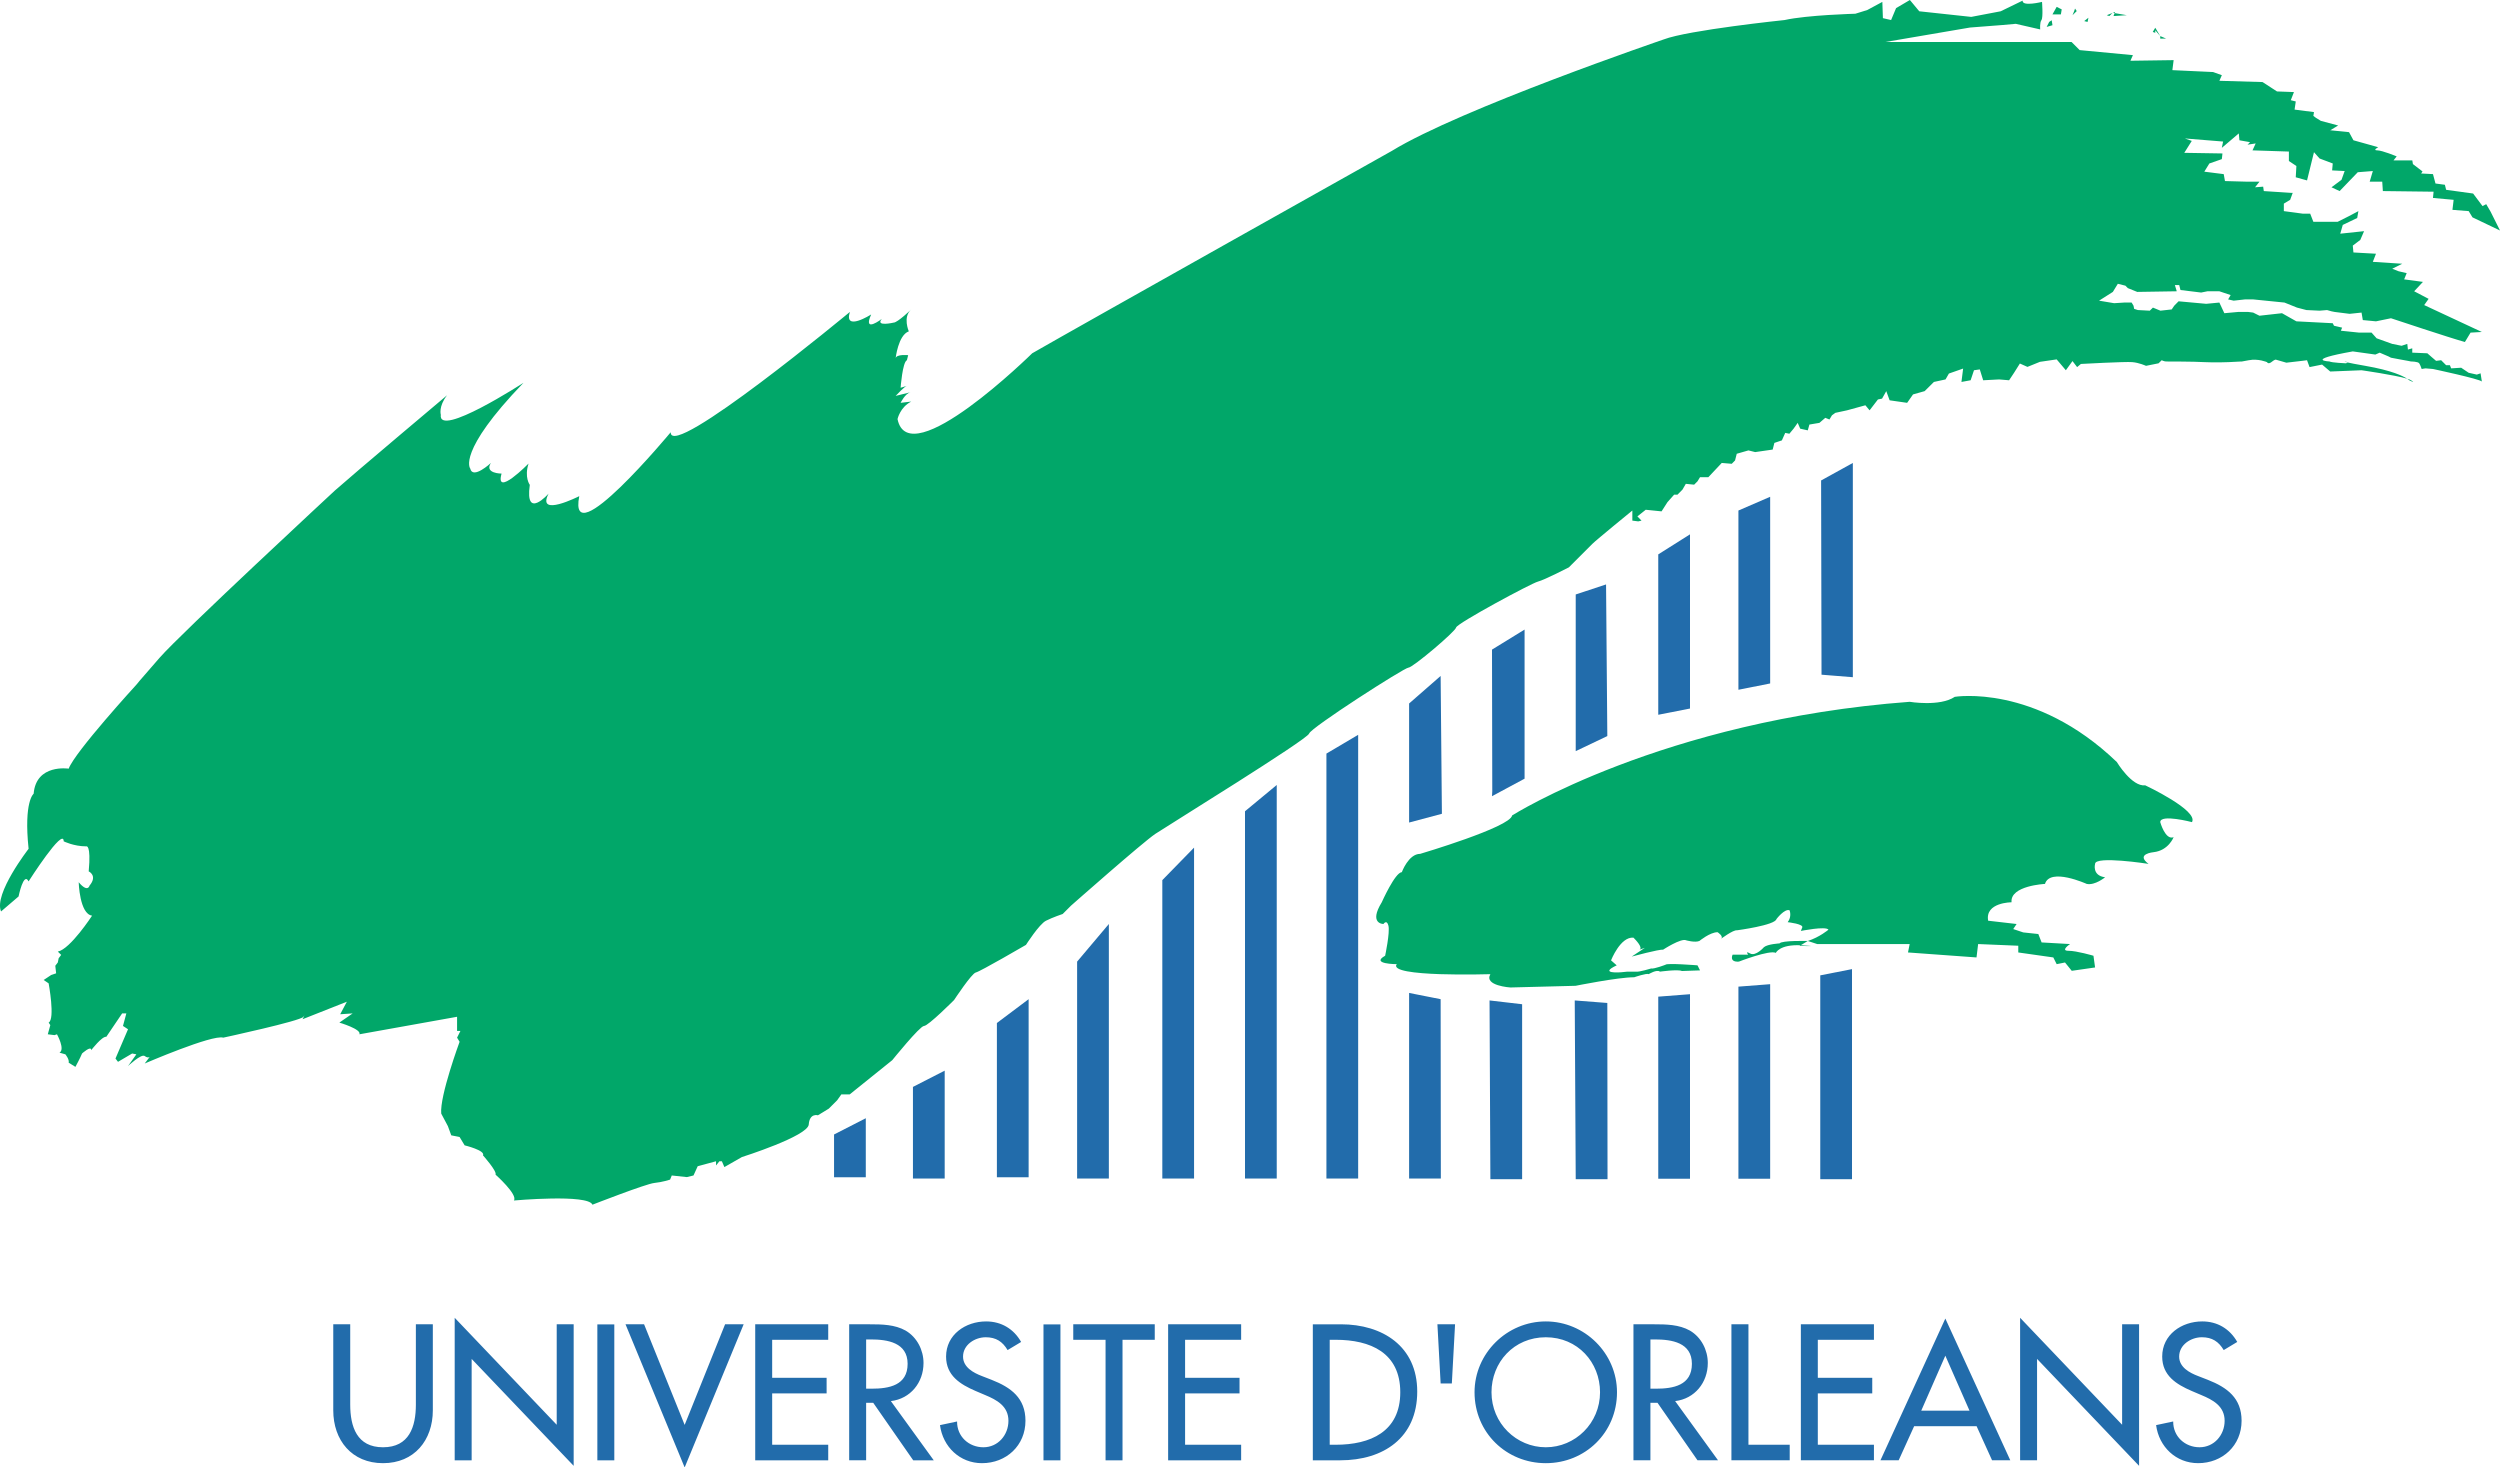
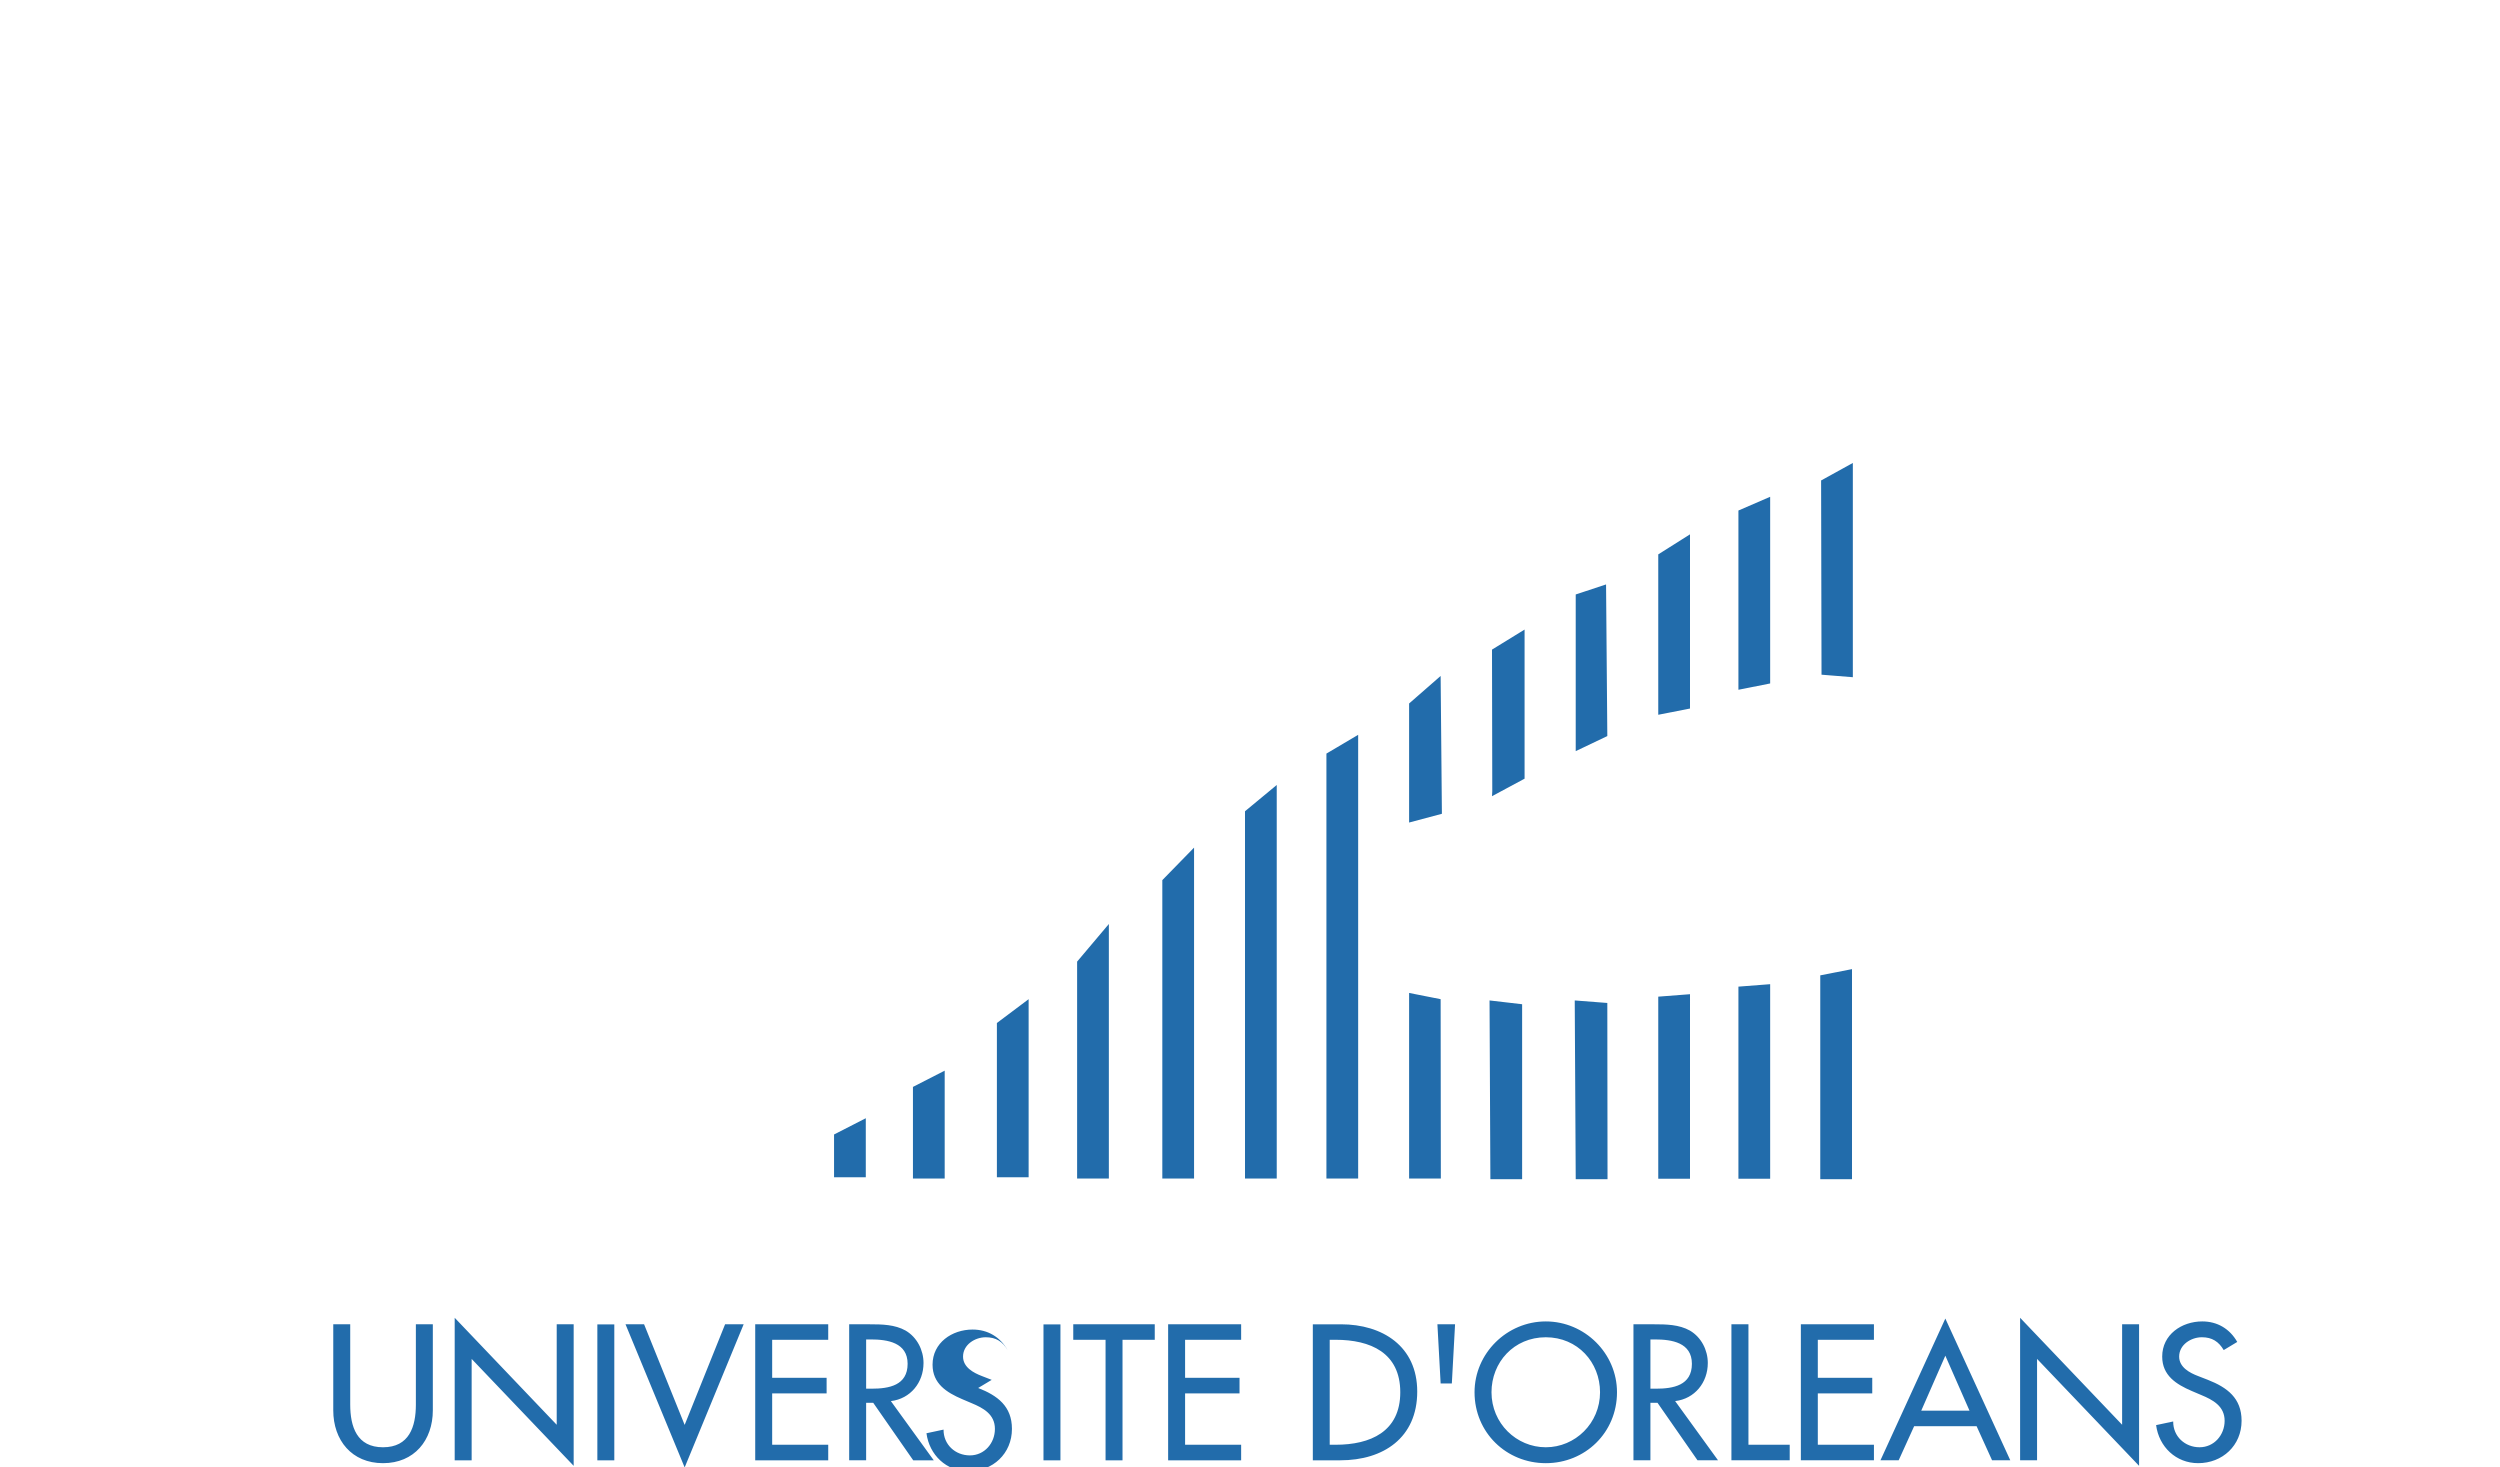
<svg xmlns="http://www.w3.org/2000/svg" width="600" height="352.188" viewBox="0 0 600 352.188">
-   <path d="M444.682 162.531v-51.424l-7.616 4.204.1 46.616 7.516.604zm-.2 70.058l-7.619 1.496v48.92h7.618v-50.416zm-19.643-113.36l-7.618 3.296v43.017l7.618-1.513v-44.8zm0 116.976l-7.618.588v46.11h7.618v-46.698zm-19.238 2.405l-7.618.588v43.706h7.618V238.61zm0-110.368l-7.618 4.81v38.493l7.618-1.497v-41.806zm-19.793 154.763l-.05-42.293-7.82-.606.236 42.899h7.634zm-.353-142.739l-7.281 2.405v37.602l7.584-3.616-.303-36.39zM365.31 283.005v-41.99l-7.82-.909.202 42.899h7.618zm-19.558-43.202l-7.567-1.496v44.547h7.618l-.05-43.05zm0-77.574l-7.567 6.608v28.572l7.87-2.102-.303-33.078zm-19.793 14.126l-7.618 4.507v101.992h7.618v-106.5zM298.8 282.854h7.617v-94.459l-7.617 6.306v88.153zm-12.226-79.425l-7.618 7.803v71.622h7.618v-79.425zm-20.449 18.33l-7.618 9.03v52.065h7.618v-61.095zm-26.872 60.792h7.617v-42.748l-7.617 5.717v37.03zm-12.53-25.594l-7.617 3.9v21.997h7.618v-25.897zm-18.934 11.417l-7.618 3.902v10.275h7.618v-14.177zm158.108-81.493v-35.785l-7.819 4.81.067 33.986-.067 1.193 7.82-4.204zM99.81 337.086c0 5.332-1.597 10.26-7.887 10.26-6.272 0-7.87-4.928-7.87-10.26v-19.254h-4.07v20.65c0 7.181 4.456 12.68 11.94 12.68 7.5 0 11.956-5.499 11.956-12.68v-20.65h-4.07v19.254zm33.801 4.86l-24.485-25.678v34.205h4.07v-24.334l24.485 25.662v-33.969h-4.07v24.114zm9.754 8.527h4.07v-32.624h-4.07v32.624zm20.953-8.493l-9.737-24.148h-4.456l14.193 34.356 14.16-34.356h-4.457l-9.703 24.148zm16.934 8.493h17.523v-3.733h-13.453v-12.327h13.066v-3.733h-13.066v-9.131h13.453v-3.717h-17.523v32.64zm40.393-23.342c0-3.11-1.563-6.188-4.287-7.786-2.59-1.462-5.718-1.513-8.61-1.513h-4.945v32.64h4.07v-13.805h1.699l9.602 13.806h4.927l-10.291-14.21c4.708-.555 7.835-4.456 7.835-9.132zm-12.46 6.156h-1.312v-11.822h1.093c4.02 0 8.862.74 8.862 5.851 0 5.197-4.49 5.97-8.643 5.97zm28.823-2.12l-2.337-.908c-2.035-.773-4.54-2.119-4.54-4.674 0-2.86 2.858-4.642 5.447-4.642 2.473 0 4.037 1.043 5.247 3.077l3.246-1.95c-1.782-3.145-4.759-4.927-8.409-4.927-4.926 0-9.602 3.16-9.602 8.442 0 4.54 3.38 6.659 7.097 8.256l2.254.959c2.808 1.16 5.616 2.673 5.616 6.188 0 3.414-2.505 6.357-6.003 6.357-3.514 0-6.356-2.59-6.324-6.189l-4.102.875c.689 5.23 4.792 9.131 10.073 9.131 5.851 0 10.442-4.238 10.442-10.174 0-5.448-3.464-8.004-8.105-9.82zm12.428 19.306h4.07v-32.624h-4.07v32.624zm7.146-28.924h7.753v28.924h4.07v-28.924h7.736v-3.717h-19.559v3.717zm22.77 28.924h17.523v-3.733h-13.453v-12.327h13.066v-3.733h-13.066v-9.131h13.453v-3.717h-17.523v32.64zm41.47-32.64h-6.744v32.64h6.61c10.307 0 18.447-5.382 18.447-16.498 0-10.863-8.324-16.143-18.313-16.143zm-1.262 28.907h-1.429v-25.191h1.43c8.307 0 15.504 3.077 15.504 12.595 0 9.485-7.197 12.596-15.505 12.596zm25.191-14.715h2.691l.773-14.193h-4.237l.773 14.193zm25.242-14.882c-9.35 0-17.103 7.668-17.103 17 0 9.704 7.669 17.02 17.103 17.02 9.434 0 17.086-7.316 17.086-17.02 0-9.332-7.736-17-17.086-17zm0 30.202c-7.063 0-13.033-5.752-13.033-13.201 0-7.18 5.365-13.2 13.033-13.2 7.651 0 13.016 6.02 13.016 13.2 0 7.45-5.97 13.201-13.016 13.201zm38.88-20.214c0-3.11-1.564-6.188-4.288-7.786-2.59-1.462-5.718-1.513-8.61-1.513h-4.945v32.64h4.07v-13.805h1.699l9.602 13.806h4.927l-10.291-14.21c4.708-.555 7.836-4.456 7.836-9.132zm-12.478 6.156H396.1v-11.822h1.093c4.02 0 8.862.74 8.862 5.851 0 5.197-4.49 5.97-8.66 5.97zm22.231-15.455h-4.086v32.64h13.99v-3.732h-9.904v-28.908zm12.58 32.64h17.539v-3.732h-13.47v-12.327h13.066v-3.733h-13.067v-9.131h13.47v-3.717h-17.538v32.64zm19.103 0h4.372l3.716-8.189h14.984l3.716 8.19h4.372l-15.589-34.02-15.571 34.02zm9.787-11.906l5.784-13.2 5.803 13.2h-11.587zm48.213 3.38l-24.485-25.678v34.205h4.07v-24.334l24.484 25.662v-33.969h-4.07v24.114zm20.583-10.779l-2.337-.908c-2.052-.773-4.557-2.119-4.557-4.674 0-2.86 2.858-4.642 5.448-4.642 2.472 0 4.036 1.043 5.247 3.077l3.245-1.95c-1.783-3.145-4.76-4.927-8.392-4.927-4.943 0-9.618 3.16-9.618 8.442 0 4.54 3.38 6.659 7.096 8.256l2.253.959c2.809 1.16 5.634 2.673 5.634 6.188 0 3.414-2.523 6.357-6.02 6.357-3.498 0-6.357-2.59-6.323-6.189l-4.104.875c.69 5.23 4.794 9.131 10.09 9.131 5.836 0 10.427-4.238 10.427-10.174 0-5.448-3.464-8.004-8.09-9.82z" fill="#226cab" />
-   <path d="M563.38 86.978c-.095-.216-1.398-.331 0 0zM536.098 72.16l2.707-.303h1.95l7.518.757 3.01 1.21 2.253.589 3.161.152 1.8-.152 1.06.303.756.151 3.599.454 2.858-.303.303 1.8 3.161.302 3.6-.74s14.445 4.81 17.741 5.701l1.362-2.253 2.708-.152-13.84-6.457 1.06-1.496-3.465-1.817 2.102-2.253-4.507-.606.606-1.496-1.951-.454-1.514-.605 2.405-1.195-7.063-.454.756-1.95-5.414-.303-.152-1.648 1.8-1.362.908-2.102-5.717.605.604-2.102 3.465-1.664.286-1.649-2.253 1.194-2.708 1.362h-5.852l-.757-1.95h-1.799l-4.524-.606v-1.8l1.514-.908.605-1.647-6.928-.455-.152-1.059-1.95.151 1.06-1.345h-2.86l-5.415-.151-.302-1.665-4.658-.588 1.21-1.968 2.994-1.043.15-1.362-9.164-.15 1.8-2.86-1.649-.588 9.166.74-.303 1.513 4.07-3.465.15 1.649 2.556.454-.604.605 1.95-.303-.757 1.665 8.728.286v2.27l1.8 1.195-.152 2.707 2.708.757 1.665-6.778 1.344 1.514 3.162 1.194-.151 1.665 3.01.15-.757 2.103-2.404 1.799 1.95.908 4.356-4.523 3.615-.286-.756 2.556h3.01l.15 2.253 12.176.152-.15 1.497 4.96.453-.287 2.405 3.902.303.908 1.497 6.609 3.16-2.253-4.505-1.06-1.817-.891.454-2.253-3.01-6.475-.891-.302-1.21-2.254-.303-.605-2.254-2.842-.151.336-.488-2.304-1.766-.151-.891h-4.507l.757-.959s-3.464-1.446-4.659-1.446c-1.21 0 .236-.756.236-.756l-5.953-1.665-1.059-1.951-4.507-.454 1.9-1.143-4.154-1.11-1.194-.74-.605-.455.152-.908-4.66-.605.287-1.95-1.194-.304.757-1.95-4.07-.152-3.464-2.253-10.36-.302.59-1.346-2.102-.756-9.771-.455.302-2.404-10.375.151.605-1.346-12.78-1.21-1.95-1.95h-44.665L472.8 6.608l7.819-.606 3.161-.285 5.869 1.345s-.15-1.648.303-2.253c.437-.606.134-4.356.134-4.356s-4.81 1.194-4.658-.302l-5.263 2.556-7.064 1.345-12.478-1.345L458.371 0l-3.313 1.951-1.193 2.859-1.968-.454-.134-3.902-3.615 1.95-2.86.892s-11.57.303-16.985 1.514c0 0-23.155 2.405-29.024 4.657 0 0-48.853 16.683-65.248 26.756 0 0-75.624 42.411-86.303 48.566 0 0-29.614 29.176-32.321 15.79 0 0 .605-2.859 3.296-4.203l-2.556.302s1.059-2.254 2.421-2.556l-3.615.892s2.253-2.405 2.707-2.405l-1.513.453s.453-6.154 1.513-6.609l.303-1.21s-2.859-.302-3.01.757c0 0 .605-5.566 3.161-6.475 0 0-1.514-3.447.589-5.263 0 0-3.296 3.161-4.205 3.161 0 0-4.506 1.06-2.858-.89 0 0-4.658 3.598-2.556-1.061 0 0-6.609 4.204-5.112-.605 0 0-43.151 35.786-43 28.874 0 0-24.804 29.917-21.946 15.337 0 0-10.375 5.263-7.365-.606 0 0-5.718 6.474-4.507-2.102 0 0-1.362-1.8-.303-5.112 0 0-8.123 8.274-6.474 2.405 0 0-4.204 0-2.556-2.556 0 0-4.356 4.053-4.962 1.345 0 0-3.295-3.901 12.781-20.583 0 0-20.6 13.369-19.843 7.668 0 0-.606-1.968 1.496-4.675 0 0-22.702 19.103-26.906 22.853 0 0-36.828 34.138-42.091 40.158-5.264 6.004-5.566 6.458-5.566 6.458s-14.732 16.093-16.245 20.147c0 0-7.82-1.212-8.408 6.02 0 0-2.405 1.799-1.212 13.217 0 0-8.424 10.83-6.609 15.034l4.204-3.599s1.212-6.02 2.405-3.616c0 0 8.425-13.217 8.425-9.618 0 0 2.405 1.21 5.415 1.21 0 0 1.194-.604.588 6.004 0 0 2.204 1.01.203 3.413 0 0-.404 1.8-2.606-.806 0 0 .2 7.618 3.211 8.02 0 0-5.213 8.022-8.223 8.628l.807.79-.605.808-.202 1.009-.606.79.202 1.816-1.193.403-1.8 1.195 1.194.807s1.597 8.61 0 9.417l.403.605-.605 2.203 1.614.202.59-.202s2.017 3.616.604 4.406l1.413.404s.992 1.21.79 2.001l1.615 1.01s1.194-2.203 1.597-3.212c0 0 2.203-2.002 2.203-.808 0 0 2.607-3.397 3.616-3.195l3.8-5.617h1.01l-.808 3.01 1.211.791-3.01 7.029.605.79 3.398-2 1.009.2-2.002 2.809s3.195-3.01 4.002-2.405c.808.606 1.211.202 1.211.202l-1.211 1.597s16.245-7.012 18.852-6.204c0 0 18.632-4.02 19.238-5.012.605-1.009-.203.59-.203.59l10.629-4.205-1.597 3.01 2.993-.202-3.196 2.203s5.398 1.598 4.81 2.808l23.442-4.204v3.397h.808l-.808 1.615.606.991s-4.81 13.034-4.407 17.238l1.598 3.01.807 2.203 2.002.403 1.21 2.002s5.012 1.21 4.406 2.405c0 0 3.414 3.817 3.01 4.623 0 0 5.416 4.81 4.407 6.206 0 0 17.842-1.597 18.85 1.009 0 0 12.832-5.01 14.833-5.213 2-.201 3.8-.807 3.8-.807l.404-.992 3.615.387 1.598-.387 1.01-2.22 4.405-1.194v1.009l.807-1.01h.588l.606 1.397 4.204-2.405s15.842-5.011 16.043-7.82c.202-2.809 2.203-2.203 2.203-2.203l2.606-1.597 2.002-2.001 1.009-1.413h2.001l10.224-8.223s6.626-8.206 7.618-8.206c1.01 0 7.215-6.222 7.215-6.222s4.22-6.408 5.213-6.61c1.009-.202 12.04-6.626 12.04-6.626s3.196-5.01 4.81-5.8c1.597-.809 4.002-1.615 4.002-1.615l2.002-2.002s17.253-15.236 20.246-17.236c3.01-2.002 36.492-22.653 36.896-24.065.386-1.396 22.853-15.824 23.846-15.824 1.008 0 11.233-8.627 11.435-9.636.202-.992 18.044-10.612 19.642-11.015 1.597-.404 7.416-3.414 7.416-3.414l5.616-5.616c.992-.993 9.62-8.022 9.62-8.022v2.421l1.412.185.79-.185-.991-1.008 2-1.598 3.8.386 1.413-2.202 1.598-1.8h.807l1.195-1.21.806-1.396 2.002.202.807-.807.605-.993h2.002l3.211-3.413 2.405.202.79-.808.404-1.597 2.808-.808 1.615.405 4.204-.606.403-1.598 1.195-.404.604-.2.808-1.801.993.202 1.009-1.211.991-1.395.606 1.395 1.816.404.386-1.395 2.405-.404 1.413-1.211.992.403.606-1.009.806-.588 2.81-.605 4.405-1.211 1.009 1.21 2.001-2.606.993-.202 1.009-1.799.807 2.203 4.204.605 1.412-2.017 2.792-.79 2.22-2.204 2.79-.606.808-1.412 3.414-1.194-.403 3.212 2.203-.404.806-2.405 1.396-.2.808 2.605 3.817-.202 2.405.202 1.194-1.8 1.396-2.22 1.815.809 2.994-1.212 4.02-.588 2.202 2.606 1.597-2.202 1.11 1.446.908-.757s10.679-.589 12.327-.437c1.648.135 3.296.891 3.296.891l3.01-.606.757-.74s.605.303 1.06.303c.454 0 6.608 0 9.165.152 2.556.135 5.869 0 5.869 0l2.993-.152s-.437.152 1.815-.303c2.254-.453 4.357.455 4.357.455s.302.588 1.059 0c.74-.605 1.043-.605 1.043-.605l2.555.74 3.767-.438 1.195-.152.604 1.649 3.01-.606 1.952 1.665 7.516-.303s8.005 1.138 10.946 2.032c-.975-.638-3.647-1.981-10.037-3.09-2.344-.403-3.63-.663-4.3-.822.03.066-.051.14-.358.215 0 0-3.464-.15-3.919-.437 0 0-6.306-.303 5.566-2.421l5.416.756 1.042-.453 2.119.907.589.303 2.404.455 1.666.302.739.151s1.665 0 1.967.437c.303.454.59 1.363.59 1.363l.908-.151 1.8.15s11.282 2.405 11.737 3.01l-.303-1.967-.908.303-1.951-.437-1.8-1.211-2.404.152-.302-.758h-.909l-1.193-1.194-1.211.152-1.06-.908-1.042-.908-3.616-.151v-1.043l-1.042.303-.152-1.362-1.362.453-2.254-.453-3.75-1.346-1.21-1.362h-3.011l-4.355-.454.303-.74-1.952-.454-.302-.606-8.728-.454-3.448-1.95-5.414.605-1.514-.757-1.193-.15h-2.405l-3.313.302-1.194-2.556-3.161.302-6.626-.605-1.043 1.059-.605.892-2.708.303-1.8-.74-.756.74-2.858-.152-.892-.286-.151-.757-.455-.756h-1.799l-2.405.151-3.615-.605 3.312-2.102 1.195-1.951 1.816.454.589.588 2.253.909 9.485-.152-.455-1.497h1.043l.303 1.194 4.96.606 1.514-.303h2.859l2.707.908-.605 1.043 1.346.303zm42.545 19.103c-.172-.116-.496-.242-.927-.373.353.232.49.373.49.373s1.8.891.437 0zM432.356 226.872c-.068-.004-.127-.003-.194-.006l-.26.157s5.718.152.454-.151zm82.502-38.393c-3.211.404-6.827-5.6-6.827-5.6-19.642-18.85-38.88-15.639-38.88-15.639-3.615 2.405-10.83 1.194-10.83 1.194-59.345 4.423-95.417 27.276-95.417 27.276-.403 2.809-22.063 9.215-22.063 9.215-2.808 0-4.406 4.407-4.406 4.407-1.598 0-4.81 7.214-4.81 7.214-3.212 5.213.404 5.213.404 5.213s.79-1.193 1.194.404c.404 1.614-.79 7.214-.79 7.214-3.615 2.018 2.791 2.018 2.791 2.018-2.405 3.195 22.467 2.405 22.467 2.405-1.614 2.792 4.81 3.195 4.81 3.195l15.639-.403s10.174-2.052 14.075-2.052c0 0 3.01-1.043 3.464-.74 0 0 1.951-1.211 2.708-.606 0 0 4.356-.605 5.263-.15l4.356-.152-.605-1.211s-7.366-.589-7.669-.151c0 0-2.707 1.059-3.464.908 0 0-2.993.907-3.598.756h-2.102l-1.514.151s-5.566.455-1.043-1.664l-1.362-1.194s2.246-5.737 5.383-5.45c.51.504 2.435 2.498 1.394 2.894l1.346-.455-3.161 2.102s6.625-1.799 7.516-1.647c0 0 4.372-2.858 5.566-2.254 0 0 2.102.606 3.161.152 0 0 2.557-2.102 4.356-2.102 0 0 1.665 1.043.757 1.647 0 0 3.01-2.253 3.901-2.102 0 0 9.182-1.21 9.485-2.706 0 0 1.95-2.557 3.145-2.102 0 0 .605 1.496-.455 2.858 0 0 4.07.437 3.464 1.346l-.301.756s6.02-1.211 6.625-.303c0 0-2.12 1.8-4.96 2.708l2.252.74h22.198l-.403 2.018 16.446 1.194.387-3.212 9.636.403v1.615l8.408 1.194.808 1.614 2-.403 1.615 2 5.6-.806-.387-2.809s-4.02-1.193-6.02-1.193c-2.002 0 .403-1.615.403-1.615l-6.827-.387-.79-2.018-3.617-.387-2.405-.806.808-1.212-6.827-.79c-.79-4.423 5.616-4.423 5.616-4.423-.403-4.003 8.021-4.406 8.021-4.406 1.212-4.002 10.023 0 10.023 0 2.002.403 4.406-1.597 4.406-1.597-3.195-.404-2.404-3.213-2.404-3.213 0-2 12.83 0 12.83 0-3.211-2.405 1.212-2.808 1.212-2.808 3.598-.403 4.808-3.599 4.808-3.599-2 .79-3.211-3.614-3.211-3.614 0-2.002 7.618 0 7.618 0 1.614-2.81-11.217-8.83-11.217-8.83zm-87.765 37.938s-2.858.152-3.75.909c0 0-1.95 2.252-3.313 1.513-1.345-.757-.454.286-.454.286h-3.75s-.908 1.816 1.497 1.665c0 0 7.365-2.859 8.878-2.102 0 0 .877-2.06 5.96-1.822l1.71-1.037s-6.324-.152-6.778.588zm67.72-224.163l-1.21-.606-1.01 1.8h2.019l.2-1.194zm3.195-.202l-.201.605-.405.992 1.01-.992-.404-.605zm3.211 2.202l-1.008.808.807.201.201-1.009zm-8.811.606l-.606.403-.604 1.195 1.395-.404-.185-1.194zm15.22-2.001l-.536.211.424.073.111-.284zm-.59.202l-.052.05.106-.041-.054-.01zm3.398.588l-2.92-.506-.276.708 3.196-.202zm-3.45-.537l-1.36.537.605.202.755-.74zm12.883 6.154l-1.412-.605v.605h1.412zm-2.606-2.001l1.194 1.396-1.194-2.002-.605 1.01.605.201v-.605z" fill="#01a769" />
+   <path d="M444.682 162.531v-51.424l-7.616 4.204.1 46.616 7.516.604zm-.2 70.058l-7.619 1.496v48.92h7.618v-50.416zm-19.643-113.36l-7.618 3.296v43.017l7.618-1.513v-44.8zm0 116.976l-7.618.588v46.11h7.618v-46.698zm-19.238 2.405l-7.618.588v43.706h7.618V238.61zm0-110.368l-7.618 4.81v38.493l7.618-1.497v-41.806zm-19.793 154.763l-.05-42.293-7.82-.606.236 42.899h7.634zm-.353-142.739l-7.281 2.405v37.602l7.584-3.616-.303-36.39zM365.31 283.005v-41.99l-7.82-.909.202 42.899h7.618zm-19.558-43.202l-7.567-1.496v44.547h7.618l-.05-43.05zm0-77.574l-7.567 6.608v28.572l7.87-2.102-.303-33.078zm-19.793 14.126l-7.618 4.507v101.992h7.618v-106.5zM298.8 282.854h7.617v-94.459l-7.617 6.306v88.153zm-12.226-79.425l-7.618 7.803v71.622h7.618v-79.425zm-20.449 18.33l-7.618 9.03v52.065h7.618v-61.095zm-26.872 60.792h7.617v-42.748l-7.617 5.717v37.03zm-12.53-25.594l-7.617 3.9v21.997h7.618v-25.897zm-18.934 11.417l-7.618 3.902v10.275h7.618v-14.177zm158.108-81.493v-35.785l-7.819 4.81.067 33.986-.067 1.193 7.82-4.204zM99.81 337.086c0 5.332-1.597 10.26-7.887 10.26-6.272 0-7.87-4.928-7.87-10.26v-19.254h-4.07v20.65c0 7.181 4.456 12.68 11.94 12.68 7.5 0 11.956-5.499 11.956-12.68v-20.65h-4.07v19.254zm33.801 4.86l-24.485-25.678v34.205h4.07v-24.334l24.485 25.662v-33.969h-4.07v24.114zm9.754 8.527h4.07v-32.624h-4.07v32.624zm20.953-8.493l-9.737-24.148h-4.456l14.193 34.356 14.16-34.356h-4.457l-9.703 24.148zm16.934 8.493h17.523v-3.733h-13.453v-12.327h13.066v-3.733h-13.066v-9.131h13.453v-3.717h-17.523v32.64zm40.393-23.342c0-3.11-1.563-6.188-4.287-7.786-2.59-1.462-5.718-1.513-8.61-1.513h-4.945v32.64h4.07v-13.805h1.699l9.602 13.806h4.927l-10.291-14.21c4.708-.555 7.835-4.456 7.835-9.132zm-12.46 6.156h-1.312v-11.822h1.093c4.02 0 8.862.74 8.862 5.851 0 5.197-4.49 5.97-8.643 5.97zm28.823-2.12l-2.337-.908c-2.035-.773-4.54-2.119-4.54-4.674 0-2.86 2.858-4.642 5.447-4.642 2.473 0 4.037 1.043 5.247 3.077c-1.782-3.145-4.759-4.927-8.409-4.927-4.926 0-9.602 3.16-9.602 8.442 0 4.54 3.38 6.659 7.097 8.256l2.254.959c2.808 1.16 5.616 2.673 5.616 6.188 0 3.414-2.505 6.357-6.003 6.357-3.514 0-6.356-2.59-6.324-6.189l-4.102.875c.689 5.23 4.792 9.131 10.073 9.131 5.851 0 10.442-4.238 10.442-10.174 0-5.448-3.464-8.004-8.105-9.82zm12.428 19.306h4.07v-32.624h-4.07v32.624zm7.146-28.924h7.753v28.924h4.07v-28.924h7.736v-3.717h-19.559v3.717zm22.77 28.924h17.523v-3.733h-13.453v-12.327h13.066v-3.733h-13.066v-9.131h13.453v-3.717h-17.523v32.64zm41.47-32.64h-6.744v32.64h6.61c10.307 0 18.447-5.382 18.447-16.498 0-10.863-8.324-16.143-18.313-16.143zm-1.262 28.907h-1.429v-25.191h1.43c8.307 0 15.504 3.077 15.504 12.595 0 9.485-7.197 12.596-15.505 12.596zm25.191-14.715h2.691l.773-14.193h-4.237l.773 14.193zm25.242-14.882c-9.35 0-17.103 7.668-17.103 17 0 9.704 7.669 17.02 17.103 17.02 9.434 0 17.086-7.316 17.086-17.02 0-9.332-7.736-17-17.086-17zm0 30.202c-7.063 0-13.033-5.752-13.033-13.201 0-7.18 5.365-13.2 13.033-13.2 7.651 0 13.016 6.02 13.016 13.2 0 7.45-5.97 13.201-13.016 13.201zm38.88-20.214c0-3.11-1.564-6.188-4.288-7.786-2.59-1.462-5.718-1.513-8.61-1.513h-4.945v32.64h4.07v-13.805h1.699l9.602 13.806h4.927l-10.291-14.21c4.708-.555 7.836-4.456 7.836-9.132zm-12.478 6.156H396.1v-11.822h1.093c4.02 0 8.862.74 8.862 5.851 0 5.197-4.49 5.97-8.66 5.97zm22.231-15.455h-4.086v32.64h13.99v-3.732h-9.904v-28.908zm12.58 32.64h17.539v-3.732h-13.47v-12.327h13.066v-3.733h-13.067v-9.131h13.47v-3.717h-17.538v32.64zm19.103 0h4.372l3.716-8.189h14.984l3.716 8.19h4.372l-15.589-34.02-15.571 34.02zm9.787-11.906l5.784-13.2 5.803 13.2h-11.587zm48.213 3.38l-24.485-25.678v34.205h4.07v-24.334l24.484 25.662v-33.969h-4.07v24.114zm20.583-10.779l-2.337-.908c-2.052-.773-4.557-2.119-4.557-4.674 0-2.86 2.858-4.642 5.448-4.642 2.472 0 4.036 1.043 5.247 3.077l3.245-1.95c-1.783-3.145-4.76-4.927-8.392-4.927-4.943 0-9.618 3.16-9.618 8.442 0 4.54 3.38 6.659 7.096 8.256l2.253.959c2.809 1.16 5.634 2.673 5.634 6.188 0 3.414-2.523 6.357-6.02 6.357-3.498 0-6.357-2.59-6.323-6.189l-4.104.875c.69 5.23 4.794 9.131 10.09 9.131 5.836 0 10.427-4.238 10.427-10.174 0-5.448-3.464-8.004-8.09-9.82z" fill="#226cab" />
</svg>